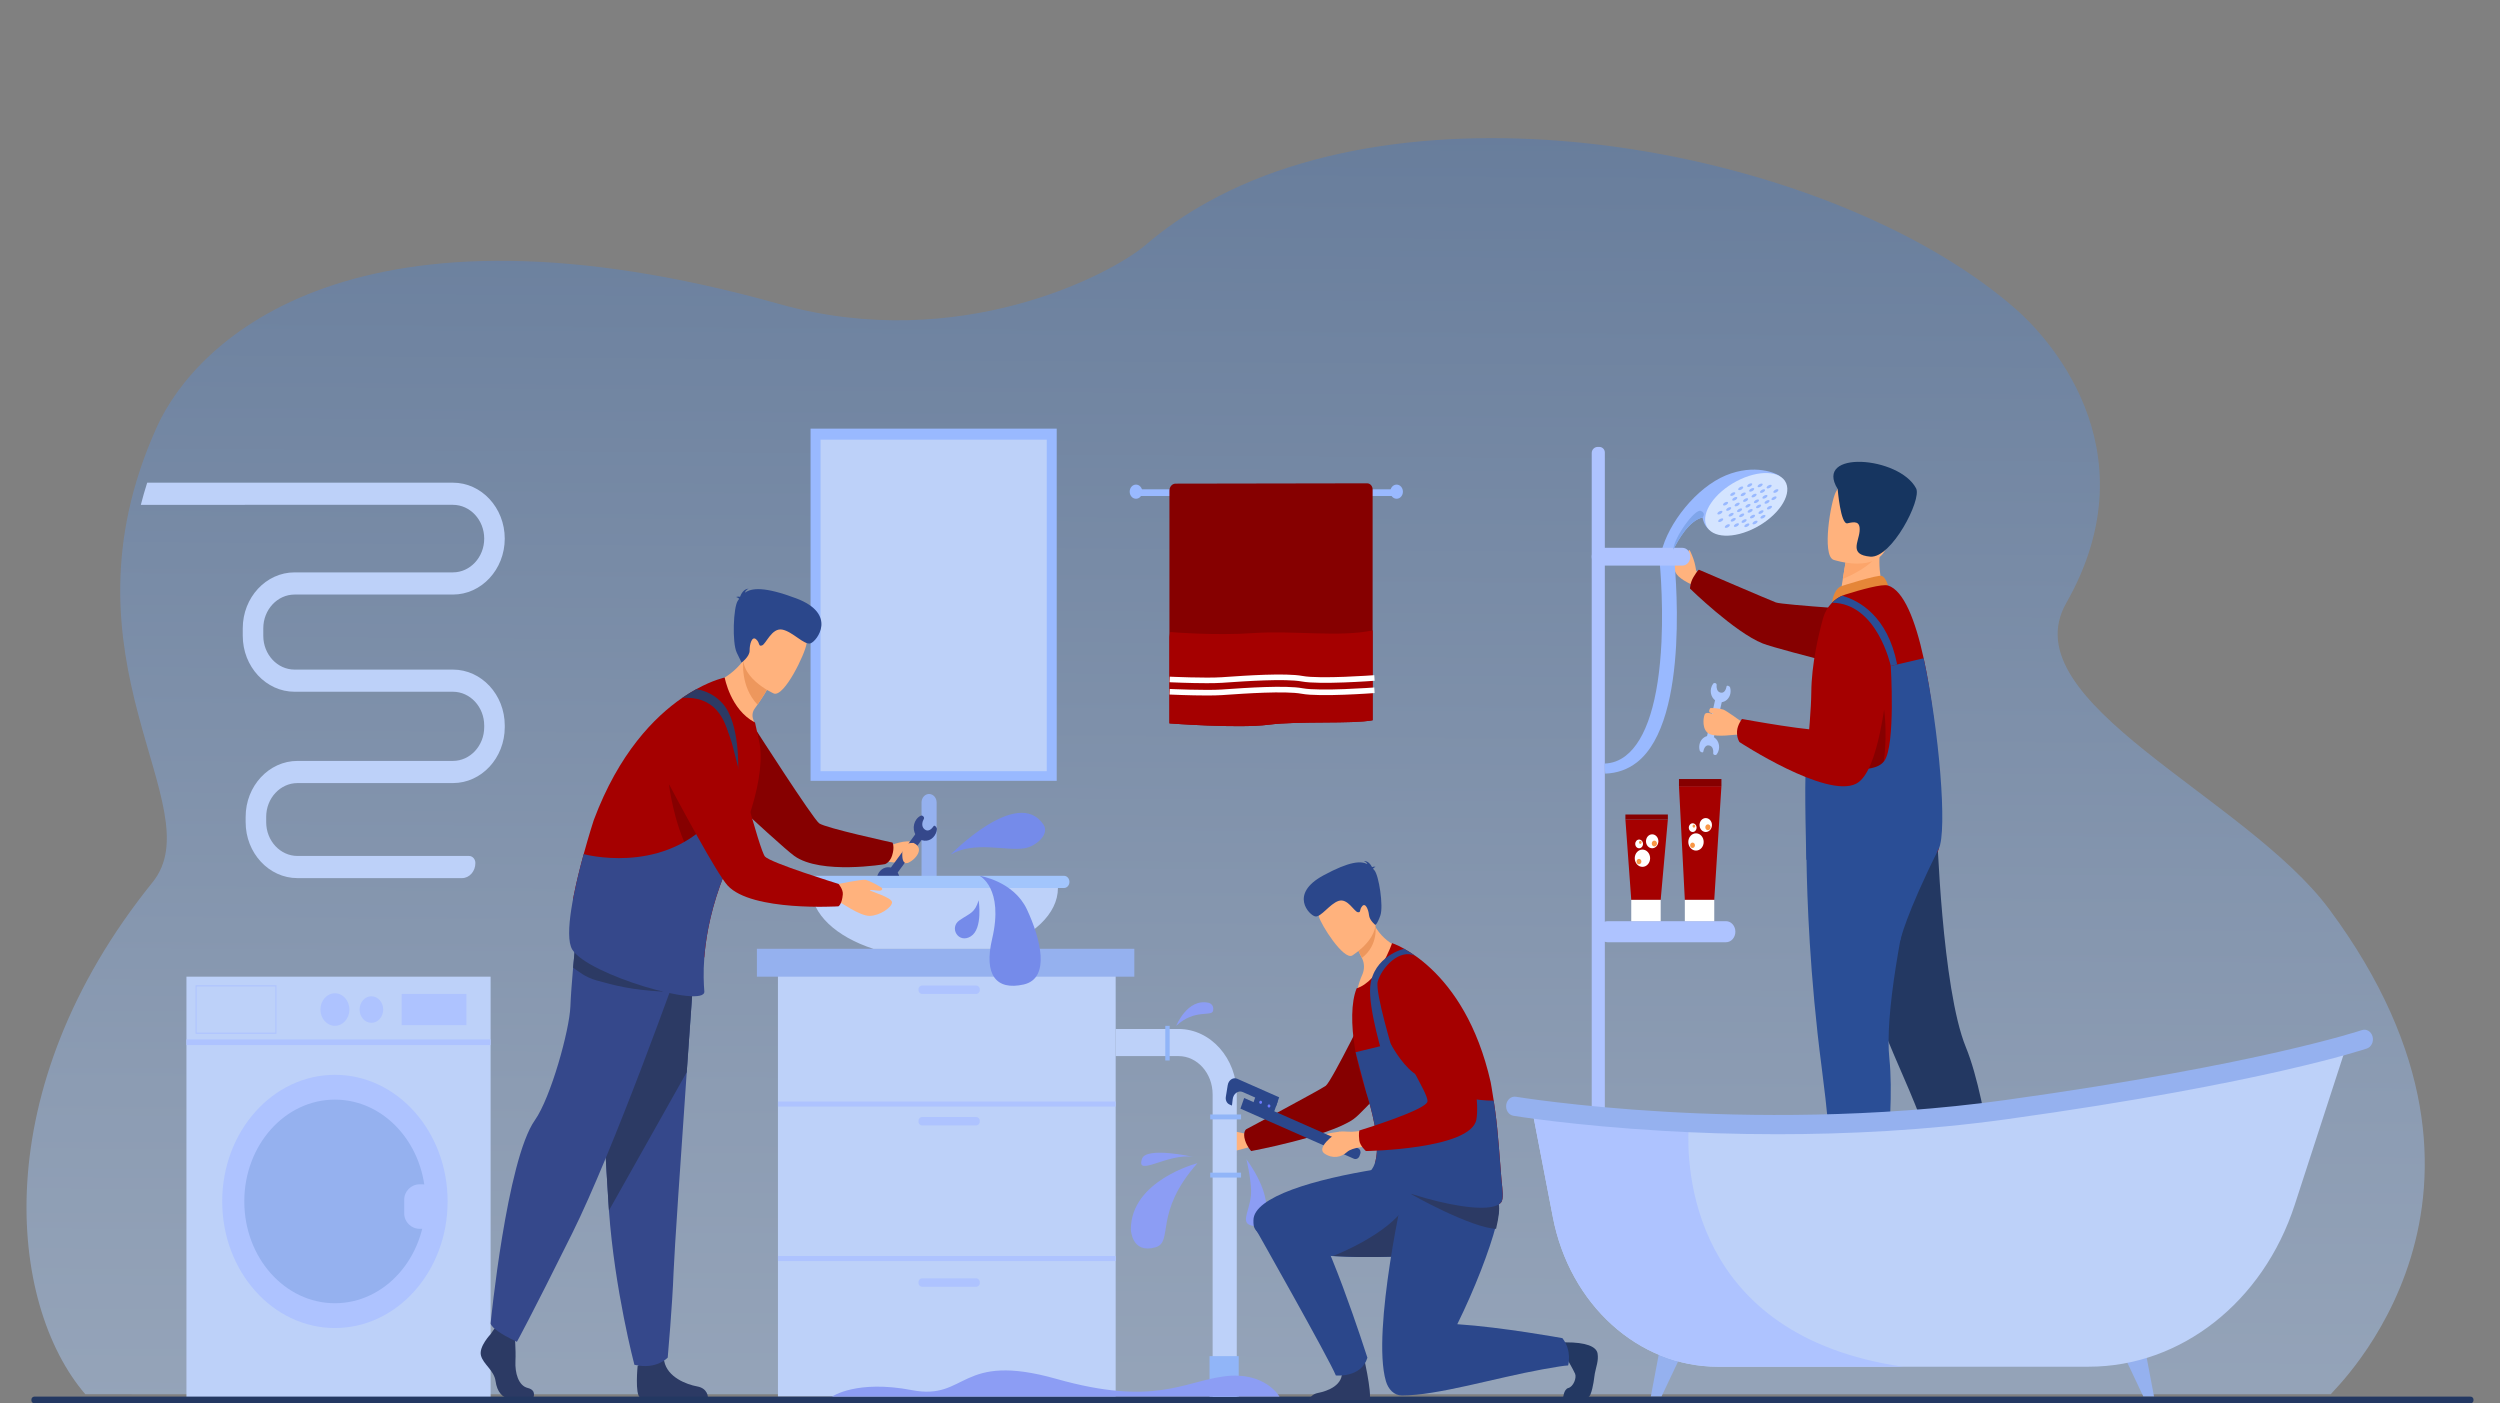
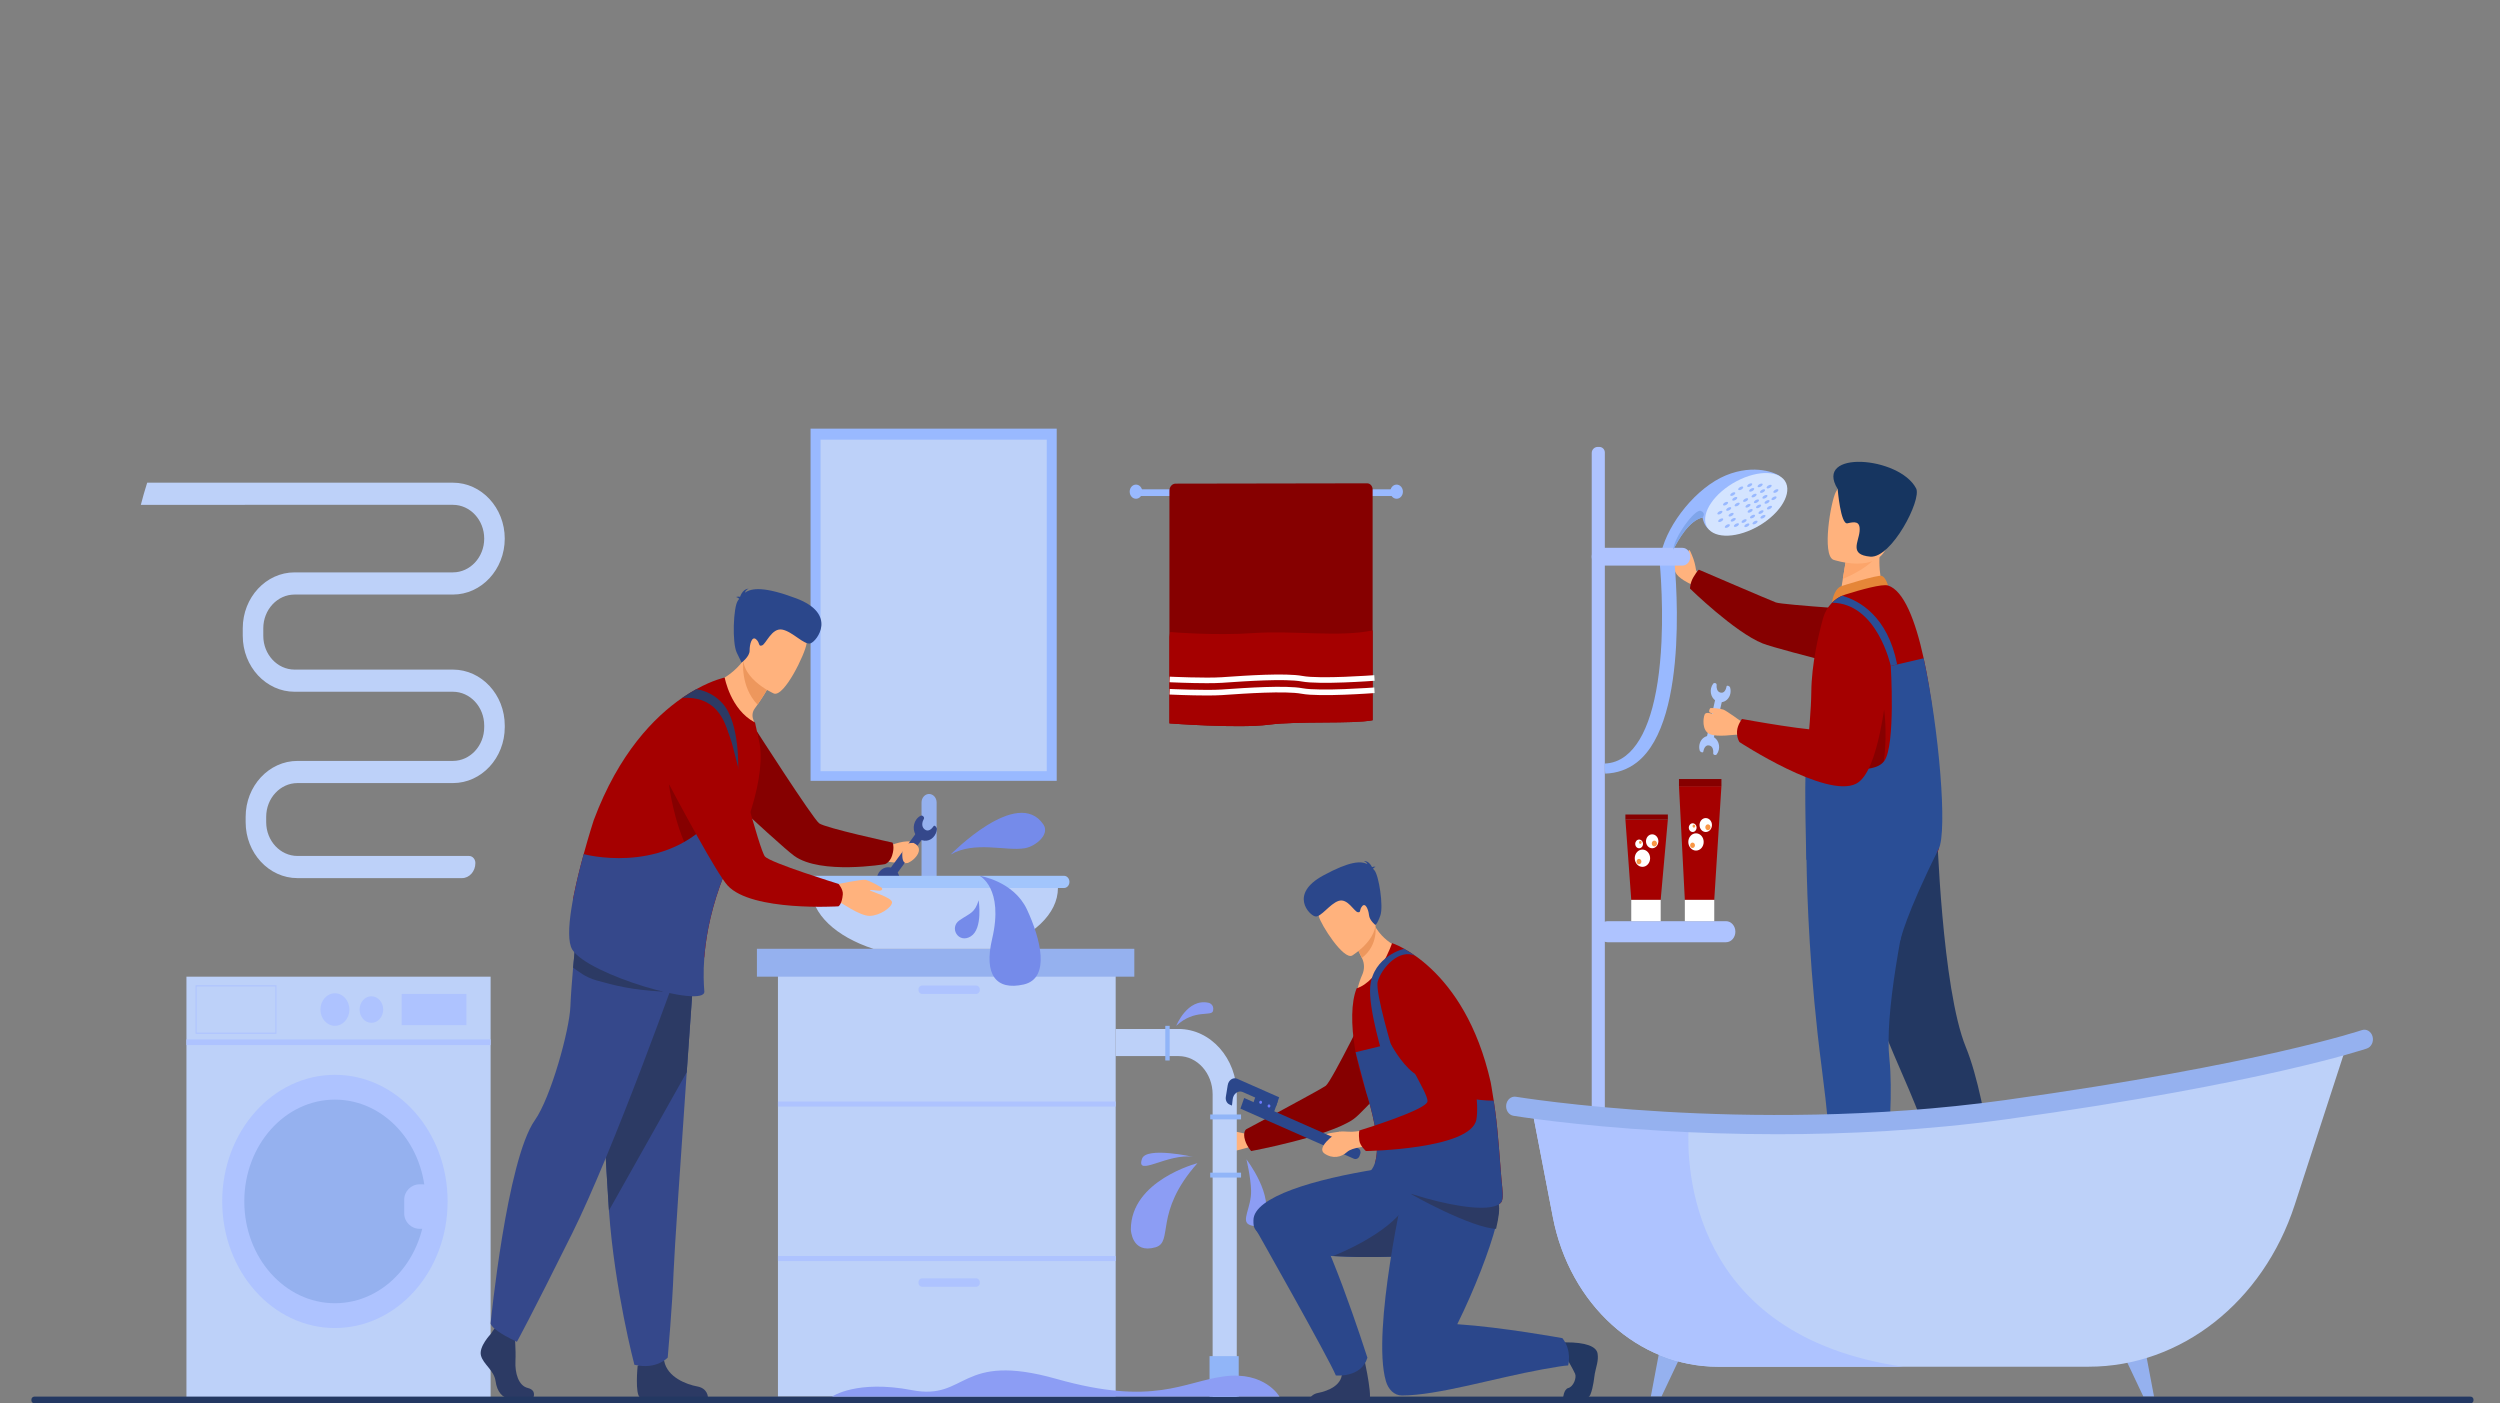
<svg xmlns="http://www.w3.org/2000/svg" id="_x3C_Layer_x3E_" x="0px" y="0px" viewBox="0 0 2299.46 1290.78" style="enable-background:new 0 0 2299.46 1290.78;" xml:space="preserve">
  <rect x="0" y="0" width="2299.46" height="1290.78" fill="#808080" stroke="none" />
  <style type="text/css">	.st0{fill:url(#SVGID_1_);}	.st1{fill:#ADC8FE;}	.st2{fill:#FFB27D;}	.st3{fill:#860000;}	.st4{fill:#163560;}	.st5{fill:#233862;}	.st6{fill:#2A4E96;}	.st7{fill:#E58638;}	.st8{fill:#A50000;}	.st9{fill:#FCA56B;}	.st10{opacity:0.5;}	.st11{fill:#FFFFFF;}	.st12{fill:#BDD1F9;}	.st13{fill:#99B9FF;}	.st14{fill:#D4E4FF;}	.st15{fill:#AEC3FF;}	.st16{fill:#F99746;}	.st17{fill:#7FA5EA;}	.st18{fill:#95B1EF;}	.st19{fill:#35488B;}	.st20{fill:#758BEA;}	.st21{fill:#A2C5FC;}	.st22{fill:#2C3A64;}	.st23{fill:#ED975D;}	.st24{fill:#2B478B;}	.st25{fill:#8C9DF4;}	.st26{fill:#91B5F8;}	.st27{fill:#6C7AFF;}</style>
  <g>
    <g>
      <linearGradient id="SVGID_1_" gradientUnits="userSpaceOnUse" x1="1123.89" y1="1597.288" x2="1138.812" y2="-608.56">
        <stop offset="0" style="stop-color:#9EACBF" />
        <stop offset="0.267" style="stop-color:#8C9CB3" />
        <stop offset="0.801" style="stop-color:#5C7394" />
        <stop offset="1" style="stop-color:#496288" />
      </linearGradient>
-       <path class="st0" d="M2143.79,1282.39c-126.44,0-2065.33,0.17-2065.33,0c-71.02-82.72-91.94-280.19,61.87-470.9   c56.34-69.84-93.14-203.79,3.9-418.68c36.87-81.66,184.16-222.02,572.84-113.1c165.27,46.31,305.51-27.64,336.55-54.34   c17.49-15.03,36.64-28.16,57.16-39.51c213.91-118.9,583.5-43.18,744.82,99.74c22.86,20.26,126.81,125.08,44.88,269.13   c-51.74,90.97,165,177.84,242.01,281.7C2338.33,1100.53,2145.56,1278.95,2143.79,1282.39z" />
    </g>
    <g>
      <g>
        <polygon class="st1" points="1569.8,678.45 1575.95,680.19 1584.15,643.52 1577.99,641.78    " />
      </g>
      <g>
        <path class="st1" d="M1578.92,629.88c0,0.03,0,0,0,0.03c-0.31,2.83,0.42,5.88,2.8,6.88c3.18,1.34,5.34-0.99,6.14-4.58    c0-0.02,0.21-0.92,0.21-0.93c0.27-1.26,2.87-0.23,3.24,0.99c0.67,2.2,0.7,4.68-0.13,7.08c-1.5,4.39-5.58,7.1-9.73,6.46    c-5.51-0.85-8.99-6.82-7.67-12.7c0.37-1.64,1.07-3.1,2-4.29C1576.67,627.66,1579.1,628.35,1578.92,629.88z" />
      </g>
      <g>
        <path class="st1" d="M1575.79,692.84c0-0.03,0,0,0-0.03c0.31-2.83-0.42-5.88-2.8-6.88c-3.18-1.34-5.34,0.99-6.14,4.58    c-0.01,0.02-0.21,0.92-0.21,0.94c-0.27,1.26-2.86,0.23-3.24-1c-0.67-2.2-0.7-4.68,0.13-7.08c1.51-4.39,5.59-7.1,9.74-6.46    c5.51,0.85,8.99,6.82,7.68,12.7c-0.37,1.64-1.07,3.1-2,4.29C1578.04,695.05,1575.61,694.36,1575.79,692.84z" />
      </g>
    </g>
    <g>
      <path class="st2" d="M1561.83,527.39c0,0-4.48-6.3-7.38-11.82c-2.91-5.52-20.73-17.14-22.01-7.36c-1.17,8.98,4.6,6.31,6.71,13.4   c2.1,7.09,4.68,10.14,17.77,16.63L1561.83,527.39z" />
    </g>
    <g>
      <path class="st3" d="M1557.56,530.91c3.91-6.56,5.08-6.9,5.08-6.9s64.64,27.79,70.81,30.12c6.17,2.32,98.4,8.17,98.4,8.17   l27.83,65.95c0,0-122.91-30.22-138.43-36.43c-25.66-10.26-66.81-50.46-66.81-50.46S1554.49,536.06,1557.56,530.91z" />
    </g>
    <g>
      <path class="st4" d="M1718.15,1147.54c0,0-1.41,24.46-5.62,30.21h-64.84c0.41-2.44,2.25-8.46,10.35-9.99   c10.25-1.92,27.4-9.68,33.6-24.28C1698.17,1128.13,1718.15,1147.54,1718.15,1147.54z" />
    </g>
    <g>
      <path class="st4" d="M1833.41,1137.48c0,0,4.08,37.1-1.47,37.65c-0.74,0.07-26.71,0.02-33.77,1.16   c-11.53,1.86-30.77,0.24-30.77,0.24c-2.41,0.11-3.99-2.7-2.76-4.94c1.35-2.45,3.91-5.08,8.81-6.09   c10.21-2.12,27.23-10.2,33.19-24.92C1812.92,1125.1,1833.41,1137.48,1833.41,1137.48z" />
    </g>
    <g>
      <path class="st5" d="M1687.67,822c0,0,16.3,61.49,63.03,168.29c15.3,34.98,25.54,63.29,32.38,85.56c0.89,2.87,1.72,5.64,2.49,8.3   c1.25,4.29,2.36,8.32,3.35,12.09c0.75,2.89,1.43,5.62,2.06,8.21c6.12,25.7,6,37.39,6,37.39s10.61,4.31,23.29,2.95   c6.46-0.7,20.62-7.23,20.62-7.23s-1.53-17.22-4.61-41.56c-0.35-2.68-0.71-5.43-1.08-8.27c-0.5-3.8-1.04-7.73-1.61-11.76   c-0.39-2.71-0.79-5.46-1.21-8.23c-5.43-36.27-13.48-78.37-24.23-104.62c-22.08-53.89-26.58-201.38-26.58-201.38L1687.67,822z" />
    </g>
    <g>
      <path class="st6" d="M1661.59,790.63c0.51,34.56,2.96,107.05,13.89,190.61c5.28,40.38,8.12,72.74,9.58,97.8   c0.17,2.95,0.32,5.79,0.44,8.53c0.22,4.41,0.39,8.57,0.53,12.46c0.1,2.95,0.18,5.75,0.24,8.41c0.61,26.97-0.68,39.36-0.68,39.36   s0.93,0.61,2.86,1.39h0.01c3.29,1.33,9.47,3.13,18.77,3.13c4.18,0,7.78-0.6,10.67-1.36c5.03-1.32,7.9-3.13,7.9-3.13   s2.46-15.57,5.25-38.17c0.35-2.71,0.68-5.51,1.03-8.41c0.46-3.83,0.9-7.81,1.36-11.92c0.29-2.75,0.6-5.54,0.89-8.38   c3.69-35.89,6.55-78.53,3.47-107.33c-0.49-4.59-0.72-9.7-0.74-15.23v-0.02c-0.03-25.93,4.89-60.85,10.79-93.4   c0,0,0.01-0.09,0.06-0.27c6.08-33.5,13.19-64.44,17.04-80.46c1.73-7.26,2.8-11.45,2.8-11.45l-3.23-0.12h-0.01l-25.55-0.88   l-69.69-2.44l-4.29-0.15l-3.47-0.12C1661.49,769.08,1661.38,776.83,1661.59,790.63z" />
    </g>
    <g>
      <path class="st2" d="M1733.72,546.23l-17.27,13.79l-24.95-5.66c0.35-2.45,1.99-12.62,3.49-21.83c0.09-0.54,0.18-1.09,0.27-1.62   c1.28-7.84,2.39-14.57,2.39-14.57l23.31-12.52l8.69-4.67c-0.02,0.16-0.67,8.7-0.76,9.94   C1727.26,531.2,1733.72,546.23,1733.72,546.23z" />
    </g>
    <g>
      <path class="st7" d="M1693.25,539.27c0.55-0.25,33.95-10.87,37.57-9.58c3.63,1.29,5.78,8.86,5.78,8.86l-51.56,15.83   C1685.03,554.38,1686.27,542.44,1693.25,539.27z" />
    </g>
    <g>
      <path class="st8" d="M1783.18,780.83c-5.65,27.84-123.68-59.51-122.11-76.5c0.17-1.87,0.35-3.75,0.52-5.61   c2.18-23.65,4.27-46.8,4.41-61.9c0.11-13.1,1.79-26.5,4.02-38.67c2.05-11.24,4.57-21.43,6.76-29.38   c1.54-5.59,4.43-10.52,8.25-14.39c2.71-2.75,5.9-4.96,9.41-6.46c0.95-0.44,1.93-0.79,2.93-1.1c14.22-4.45,33.88-9.95,39.22-8.27   c14.45,4.59,25.17,31.99,32.77,66.93C1783.58,670.87,1786.87,762.7,1783.18,780.83z" />
    </g>
    <g>
      <path class="st9" d="M1727.14,509.48c-5.12,10.56-24.19,19.69-32.14,23.04c0.09-0.54,0.18-1.09,0.27-1.62   c1.28-7.84,2.39-14.57,2.39-14.57l23.31-12.52C1726.11,503.73,1729.25,505.13,1727.14,509.48z" />
    </g>
    <g>
      <path class="st2" d="M1686.33,514.87c0,0,42.05,14.14,49.81-14.22c7.77-28.36,18.42-45.64-8.1-55.87   c-26.52-10.23-34.72-1.07-39.45,7.72C1683.87,461.28,1675.59,510.46,1686.33,514.87z" />
    </g>
    <g>
      <path class="st4" d="M1690.25,449.76c0,0,2.68,33,9.01,31.57c6.33-1.43,12.07-2.49,11.15,7.46c-0.93,9.95-9.71,21.44,9.81,23.2   c19.51,1.76,47.56-52.49,42.2-62.76C1746.95,419.59,1667.89,413.61,1690.25,449.76z" />
    </g>
    <g>
      <path class="st3" d="M1664.63,769.08c11.69,4.55-0.2-12.52,0-16.08c0.91-15.65-4.79-35.44-3.04-54.27l71.39-46   C1732.98,652.72,1749.92,768.35,1664.63,769.08z" />
    </g>
    <g>
      <path class="st6" d="M1783.18,780.83c-30.47,60.88-35.33,84.13-35.33,84.13c-26.52-3.26-71.97-59.47-86.39-74.47   c0,0-1.96-69.17-0.39-86.16l22.03-0.68c0,0,39.82,10.88,50.15-3.89c10.32-14.76,5.85-87.24,5.85-87.24l30.26-7.06   C1783.58,670.87,1791.36,764.49,1783.18,780.83z" />
    </g>
    <g>
      <path class="st2" d="M1602.35,664.16c0,0-14.51-10.58-17.26-11.5c-2.75-0.92-11.77-1.92-12.19-1.15   c-0.42,0.76-1.65,3.11-0.08,3.91c1.58,0.79,3.54,0.51,2.95,1.07c-0.59,0.55-6.52-2.49-7.89,0.77c-1.37,3.26-2.57,14.43,4.39,17.81   c6.96,3.39,24.13,0.33,25.37,0.72C1608.15,679.07,1602.35,664.16,1602.35,664.16z" />
    </g>
    <g>
      <path class="st8" d="M1602.22,661.3c0,0,70.8,12.98,77.08,9.68c10.01-5.26-3.89-82.69-3.89-82.69s-0.6-17.55,18.42-21.69   c16.53-3.6,32.47,9.75,32.47,9.75s14.5,13.99,12.65,29.5c-4.11,34.39-10.49,104.33-31.83,115.05   c-27.52,13.83-107.15-38.34-107.15-38.34s-2.65-3.5-2.27-10C1598.02,666.82,1602.22,661.3,1602.22,661.3z" />
    </g>
    <g>
      <path class="st6" d="M1744.97,611.16l-5.87,1.37c0,0-12.4-57.86-54.07-58.14c2.71-2.75,5.9-4.96,9.41-6.46   C1709.72,552.33,1736.23,566.4,1744.97,611.16z" />
    </g>
    <g class="st10">
      <g>
        <path class="st11" d="M1783.07,1075.85c0.89,2.87,1.72,5.64,2.49,8.3c15.65,0.02,30.51-3.14,41.49-6.22    c2.36-0.66,4.55-1.33,6.51-1.96c-0.39-2.71-0.79-5.46-1.21-8.23C1821.23,1071.34,1802.56,1076.33,1783.07,1075.85z" />
      </g>
    </g>
    <g class="st10">
      <g>
        <path class="st11" d="M1788.91,1096.24c0.75,2.89,1.43,5.62,2.06,8.21c14.23-0.43,27.6-3.32,37.7-6.15    c2.8-0.79,5.35-1.59,7.6-2.3c-0.35-2.68-0.71-5.43-1.08-8.27C1824.98,1091.08,1807.54,1095.99,1788.91,1096.24z" />
      </g>
    </g>
    <g>
      <path class="st2" d="M1560.07,524.82c0,0-0.81-6.28-2.53-10.83c-1.72-4.55-3.9-10.33-4.36-7.36c-0.47,2.98,1.25,8.05,0,10.51   C1551.93,519.59,1560.07,524.82,1560.07,524.82z" />
    </g>
    <g>
      <g>
        <g>
          <path class="st11" d="M1685.05,1079.03c0.17,2.95,0.32,5.79,0.44,8.53c14.44,2.92,28.52,3.02,39.21,2.44     c3.25-0.18,6.18-0.42,8.72-0.67c0.29-2.75,0.6-5.54,0.89-8.38C1723.71,1082.07,1704.48,1083.31,1685.05,1079.03z" />
        </g>
      </g>
      <g>
        <g>
          <path class="st11" d="M1686.03,1100.03c0.1,2.95,0.18,5.75,0.24,8.41c13.34,2.35,26.23,2.42,36.17,1.87     c3.21-0.18,6.1-0.4,8.61-0.64c0.35-2.71,0.68-5.51,1.03-8.41C1722.06,1102.3,1704.34,1103.48,1686.03,1100.03z" />
        </g>
      </g>
    </g>
    <g>
      <g>
        <path class="st12" d="M464.27,667.33v1.48c0,28.37-21.4,51.45-47.69,51.45H273.64c-15.88,0-28.8,13.93-28.8,31.06v4.91    c0,17.13,12.92,31.06,28.8,31.06h157.79c3.21,0,5.82,2.92,5.82,6.53c0,3.83-1.38,7.29-3.62,9.8c-2.23,2.51-5.31,4.06-8.72,4.06    H273.64c-26.3,0-47.7-23.08-47.7-51.45v-4.91c0-28.36,21.4-51.44,47.7-51.44h142.93c15.87,0,28.8-13.95,28.8-31.07v-1.48    c0-17.13-12.93-31.07-28.8-31.07h-145.6c-26.29,0-47.69-23.08-47.69-51.45v-6.89c0-28.37,21.4-51.45,47.69-51.45h145.6    c15.87,0,28.8-13.93,28.8-31.06c0-17.13-12.93-31.07-28.8-31.07H129.54c1.71-6.7,3.66-13.49,5.85-20.38h281.18    c26.29,0,47.69,23.08,47.69,51.45c0,28.36-21.4,51.45-47.69,51.45h-145.6c-15.87,0-28.8,13.93-28.8,31.06v6.89    c0,17.14,12.93,31.07,28.8,31.07h145.6C442.87,615.89,464.27,638.96,464.27,667.33z" />
      </g>
    </g>
    <g>
      <g>
        <rect x="1041.89" y="450.06" class="st13" width="244.36" height="6.17" />
      </g>
      <g>
        <path class="st13" d="M1039.07,452.24c0-3.6,2.59-6.51,5.8-6.51c3.2,0,5.8,2.91,5.8,6.51s-2.59,6.51-5.8,6.51    C1041.66,458.75,1039.07,455.84,1039.07,452.24z" />
      </g>
      <g>
        <path class="st13" d="M1278.78,452.24c0-3.6,2.59-6.51,5.8-6.51c3.2,0,5.8,2.91,5.8,6.51s-2.59,6.51-5.8,6.51    C1281.37,458.75,1278.78,455.84,1278.78,452.24z" />
      </g>
    </g>
    <g>
      <path class="st3" d="M1262.51,450.22v212.26c-18.76,3.6-67.72,0.51-95.63,4.11c-27.91,3.6-91.25-1.23-91.25-1.23V451.21   c0-3.52,2.53-6.36,5.66-6.37c27.81-0.05,149.73-0.26,176.15-0.3C1260.24,444.53,1262.51,447.08,1262.51,450.22z" />
    </g>
    <g>
      <path class="st8" d="M1262.51,579.82v82.66c-18.76,3.6-67.72,0.51-95.63,4.11c-27.91,3.6-91.25-1.23-91.25-1.23v-79.55   c0.43-2.84,0.69-4.49,0.69-4.49s40.69,3.54,76.83,0.97C1189.12,579.74,1232.33,586.34,1262.51,579.82z" />
    </g>
    <g>
      <path class="st11" d="M1109.9,628.39c-15.29,0-33.17-0.83-34.17-0.87l0.19-5.13c0.33,0.01,33,1.52,47.81,0.52l3.49-0.24   c17.93-1.25,55.25-3.85,70.84-0.93c16.02,3,65.47-0.68,65.97-0.72l0.31,5.13c-2.05,0.16-50.48,3.75-67.03,0.66   c-15.08-2.82-53.43-0.15-69.81,0.99l-3.5,0.24C1120.15,628.3,1115.18,628.39,1109.9,628.39z" />
    </g>
    <g>
      <path class="st11" d="M1109.9,639.7c-15.29,0-33.17-0.83-34.17-0.87l0.19-5.14c0.33,0.01,33,1.52,47.81,0.52l3.49-0.24   c17.93-1.25,55.25-3.85,70.84-0.93c16.02,3,65.47-0.68,65.97-0.71l0.31,5.13c-2.05,0.15-50.48,3.75-67.03,0.66   c-15.08-2.83-53.43-0.15-69.81,0.99l-3.5,0.24C1120.15,639.61,1115.18,639.7,1109.9,639.7z" />
    </g>
    <g>
      <path class="st13" d="M1637.24,438.11c0,0-58.36,52.88-64.27,49.55c-5.91-3.31-6.99-11.68-6.99-11.68   c-12.21,2.65-22.33,20.34-26.88,29.61c-1.66,3.39-2.56,5.67-2.56,5.67c-5.44,1.47-8.57-3.1-8.57-3.1   c6.39-27.12,32.55-59.78,59.4-70.89C1614.2,426.16,1634.36,435.47,1637.24,438.11z" />
    </g>
    <g>
      <g>
        <path class="st14" d="M1642.9,444.47c4.92,11.75-7.54,29.98-27.83,40.71c-20.29,10.73-40.74,9.9-45.66-1.85    c-4.92-11.75,7.54-29.98,27.83-40.71C1617.53,431.89,1637.97,432.72,1642.9,444.47z" />
      </g>
      <g>
        <g>
          <path class="st13" d="M1610.08,463.98c0.27,0.65-0.53,1.72-1.8,2.39c-1.27,0.67-2.52,0.69-2.79,0.04     c-0.27-0.65,0.53-1.72,1.8-2.4C1608.56,463.34,1609.81,463.32,1610.08,463.98z" />
        </g>
        <g>
          <path class="st13" d="M1594.53,472.2c0.27,0.65-0.53,1.72-1.8,2.39c-1.27,0.67-2.52,0.69-2.79,0.04     c-0.27-0.65,0.53-1.72,1.8-2.39C1593,471.56,1594.25,471.55,1594.53,472.2z" />
        </g>
        <g>
          <path class="st13" d="M1617.86,459.86c0.27,0.65-0.53,1.72-1.8,2.39c-1.27,0.67-2.52,0.69-2.79,0.04     c-0.27-0.65,0.53-1.72,1.8-2.4C1616.34,459.23,1617.59,459.21,1617.86,459.86z" />
        </g>
        <g>
          <path class="st13" d="M1625.64,455.75c0.27,0.65-0.53,1.72-1.8,2.4c-1.27,0.67-2.52,0.69-2.79,0.03     c-0.27-0.65,0.53-1.72,1.8-2.4C1624.12,455.11,1625.37,455.1,1625.64,455.75z" />
        </g>
        <g>
          <path class="st13" d="M1635.72,450.42c0.27,0.65-0.53,1.72-1.8,2.4c-1.27,0.67-2.52,0.69-2.79,0.03     c-0.27-0.65,0.53-1.72,1.8-2.39C1634.19,449.79,1635.44,449.77,1635.72,450.42z" />
        </g>
        <g>
-           <path class="st13" d="M1602.31,468.09c0.27,0.65-0.53,1.72-1.8,2.39c-1.27,0.67-2.52,0.69-2.79,0.04     c-0.27-0.65,0.53-1.72,1.8-2.39C1600.78,467.45,1602.03,467.44,1602.31,468.09z" />
-         </g>
+           </g>
        <g>
          <path class="st13" d="M1584.97,477.26c0.27,0.65-0.53,1.72-1.8,2.39c-1.27,0.67-2.52,0.69-2.79,0.03     c-0.27-0.65,0.53-1.72,1.8-2.39C1583.45,476.62,1584.7,476.6,1584.97,477.26z" />
        </g>
        <g>
          <path class="st13" d="M1607.88,458.72c0.27,0.65-0.53,1.72-1.8,2.39c-1.27,0.67-2.52,0.69-2.79,0.04     c-0.27-0.65,0.53-1.72,1.8-2.4C1606.36,458.08,1607.61,458.07,1607.88,458.72z" />
        </g>
        <g>
          <path class="st13" d="M1592.32,466.94c0.27,0.65-0.53,1.72-1.8,2.39c-1.27,0.67-2.52,0.69-2.79,0.03     c-0.27-0.65,0.53-1.72,1.8-2.39C1590.8,466.31,1592.05,466.29,1592.32,466.94z" />
        </g>
        <g>
          <path class="st13" d="M1584.23,470.31c0.27,0.65-0.53,1.72-1.8,2.39c-1.27,0.67-2.52,0.69-2.79,0.04     c-0.27-0.65,0.53-1.72,1.8-2.39C1582.71,469.68,1583.96,469.66,1584.23,470.31z" />
        </g>
        <g>
          <path class="st13" d="M1629.52,446.37c0.27,0.65-0.53,1.72-1.8,2.4c-1.27,0.67-2.52,0.69-2.79,0.03     c-0.27-0.65,0.53-1.72,1.8-2.39C1627.99,445.73,1629.24,445.72,1629.52,446.37z" />
        </g>
        <g>
          <path class="st13" d="M1589.44,462.06c0.27,0.65-0.53,1.72-1.8,2.39c-1.27,0.67-2.52,0.69-2.79,0.03     c-0.27-0.65,0.53-1.72,1.8-2.39C1587.91,461.43,1589.16,461.41,1589.44,462.06z" />
        </g>
        <g>
          <path class="st13" d="M1615.66,454.6c0.27,0.65-0.53,1.72-1.8,2.39c-1.27,0.67-2.52,0.69-2.79,0.04     c-0.27-0.65,0.53-1.72,1.8-2.4C1614.14,453.97,1615.39,453.95,1615.66,454.6z" />
        </g>
        <g>
          <path class="st13" d="M1623.44,450.49c0.27,0.65-0.53,1.72-1.8,2.39c-1.27,0.67-2.52,0.69-2.79,0.03     c-0.27-0.65,0.53-1.72,1.8-2.39C1621.92,449.86,1623.17,449.84,1623.44,450.49z" />
        </g>
        <g>
          <path class="st13" d="M1600.1,462.83c0.27,0.65-0.53,1.72-1.8,2.39c-1.27,0.67-2.52,0.69-2.79,0.04     c-0.27-0.65,0.53-1.73,1.8-2.4C1598.58,462.2,1599.83,462.18,1600.1,462.83z" />
        </g>
        <g>
          <path class="st13" d="M1612.05,468.66c0.27,0.65-0.53,1.72-1.8,2.4c-1.27,0.67-2.52,0.69-2.79,0.03     c-0.27-0.65,0.53-1.72,1.8-2.4C1610.52,468.02,1611.77,468.01,1612.05,468.66z" />
        </g>
        <g>
          <path class="st13" d="M1596.49,476.89c0.27,0.65-0.53,1.72-1.8,2.39c-1.27,0.67-2.52,0.69-2.79,0.04     c-0.27-0.65,0.53-1.72,1.8-2.4C1594.97,476.25,1596.22,476.23,1596.49,476.89z" />
        </g>
        <g>
          <path class="st13" d="M1591.07,482.64c0.27,0.65-0.53,1.72-1.8,2.4c-1.27,0.67-2.52,0.69-2.79,0.03     c-0.27-0.65,0.53-1.72,1.8-2.39C1589.54,482,1590.79,481.98,1591.07,482.64z" />
        </g>
        <g>
          <path class="st13" d="M1619.82,464.55c0.27,0.65-0.53,1.72-1.8,2.4c-1.27,0.67-2.52,0.69-2.79,0.03     c-0.27-0.65,0.53-1.72,1.8-2.39C1618.3,463.91,1619.55,463.9,1619.82,464.55z" />
        </g>
        <g>
          <path class="st13" d="M1627.6,460.43c0.27,0.65-0.53,1.72-1.8,2.39c-1.27,0.67-2.52,0.69-2.79,0.03     c-0.27-0.65,0.53-1.72,1.8-2.39C1626.08,459.8,1627.33,459.78,1627.6,460.43z" />
        </g>
        <g>
          <path class="st13" d="M1633.99,457.06c0.27,0.65-0.53,1.72-1.8,2.4c-1.27,0.67-2.52,0.69-2.79,0.03     c-0.27-0.65,0.53-1.72,1.8-2.39C1632.47,456.42,1633.72,456.4,1633.99,457.06z" />
        </g>
        <g>
          <path class="st13" d="M1629.81,465.69c0.27,0.65-0.53,1.72-1.8,2.4c-1.27,0.67-2.52,0.69-2.79,0.03     c-0.27-0.65,0.53-1.72,1.8-2.39C1628.28,465.06,1629.53,465.04,1629.81,465.69z" />
        </g>
        <g>
-           <path class="st13" d="M1604.27,472.77c0.27,0.65-0.53,1.72-1.8,2.39c-1.27,0.67-2.52,0.69-2.79,0.04     c-0.27-0.65,0.53-1.72,1.8-2.39C1602.75,472.14,1604,472.12,1604.27,472.77z" />
-         </g>
+           </g>
        <g>
          <path class="st13" d="M1614.25,473.92c0.27,0.65-0.53,1.72-1.8,2.39c-1.27,0.67-2.52,0.69-2.79,0.03     c-0.27-0.65,0.53-1.72,1.8-2.39C1612.73,473.28,1613.98,473.27,1614.25,473.92z" />
        </g>
        <g>
          <path class="st13" d="M1603.37,447.94c0.27,0.65-0.53,1.72-1.8,2.39c-1.27,0.67-2.52,0.69-2.79,0.03     c-0.27-0.65,0.53-1.72,1.8-2.39C1601.84,447.3,1603.09,447.29,1603.37,447.94z" />
        </g>
        <g>
          <path class="st13" d="M1616.54,479.39c0.27,0.65-0.53,1.72-1.8,2.4c-1.27,0.67-2.52,0.69-2.79,0.03     c-0.27-0.65,0.53-1.72,1.8-2.39C1615.02,478.76,1616.27,478.74,1616.54,479.39z" />
        </g>
        <g>
          <path class="st13" d="M1622.03,469.8c0.27,0.65-0.53,1.72-1.8,2.4c-1.27,0.67-2.52,0.69-2.79,0.03     c-0.27-0.65,0.53-1.72,1.8-2.39S1621.75,469.15,1622.03,469.8z" />
        </g>
        <g>
          <path class="st13" d="M1606.47,478.03c0.27,0.65-0.53,1.72-1.8,2.39c-1.27,0.67-2.52,0.69-2.79,0.04     c-0.27-0.65,0.53-1.72,1.8-2.4C1604.95,477.39,1606.2,477.38,1606.47,478.03z" />
        </g>
        <g>
          <path class="st13" d="M1599.42,481.76c0.27,0.65-0.53,1.72-1.8,2.39c-1.27,0.67-2.52,0.69-2.79,0.03     c-0.27-0.65,0.53-1.72,1.8-2.39C1597.9,481.12,1599.15,481.11,1599.42,481.76z" />
        </g>
        <g>
-           <path class="st13" d="M1605.68,453.47c0.27,0.65-0.53,1.72-1.8,2.39c-1.27,0.67-2.52,0.69-2.79,0.03     c-0.27-0.65,0.53-1.72,1.8-2.39C1604.16,452.84,1605.41,452.82,1605.68,453.47z" />
-         </g>
+           </g>
        <g>
          <path class="st13" d="M1613.46,449.36c0.27,0.65-0.53,1.72-1.8,2.39c-1.27,0.67-2.52,0.69-2.79,0.04     c-0.27-0.65,0.53-1.72,1.8-2.39C1611.94,448.72,1613.19,448.71,1613.46,449.36z" />
        </g>
        <g>
          <path class="st13" d="M1611.64,445.01c0.27,0.65-0.53,1.72-1.8,2.39c-1.27,0.67-2.52,0.69-2.79,0.04     c-0.27-0.65,0.53-1.72,1.8-2.39C1610.12,444.37,1611.37,444.36,1611.64,445.01z" />
        </g>
        <g>
          <path class="st13" d="M1623.83,474.1c0.27,0.65-0.53,1.72-1.8,2.39c-1.27,0.67-2.52,0.69-2.79,0.04     c-0.27-0.65,0.53-1.72,1.8-2.39C1622.3,473.46,1623.55,473.45,1623.83,474.1z" />
        </g>
        <g>
          <path class="st13" d="M1609.03,481.92c0.27,0.65-0.53,1.72-1.8,2.4c-1.27,0.67-2.52,0.69-2.79,0.03     c-0.27-0.65,0.53-1.72,1.8-2.4C1607.51,481.29,1608.76,481.27,1609.03,481.92z" />
        </g>
        <g>
          <path class="st13" d="M1596.08,453.23c0.27,0.65-0.53,1.72-1.8,2.39c-1.27,0.67-2.52,0.69-2.79,0.03     c-0.27-0.65,0.53-1.72,1.8-2.39C1594.56,452.6,1595.81,452.58,1596.08,453.23z" />
        </g>
        <g>
          <path class="st13" d="M1621.24,445.25c0.27,0.65-0.53,1.72-1.8,2.39c-1.27,0.67-2.52,0.69-2.79,0.03     c-0.27-0.65,0.53-1.72,1.8-2.39C1619.72,444.61,1620.97,444.6,1621.24,445.25z" />
        </g>
        <g>
          <path class="st13" d="M1597.9,457.59c0.27,0.65-0.53,1.72-1.8,2.39c-1.27,0.67-2.52,0.69-2.79,0.03     c-0.27-0.65,0.53-1.72,1.8-2.39C1596.38,456.95,1597.63,456.93,1597.9,457.59z" />
        </g>
      </g>
    </g>
    <g>
      <path class="st15" d="M1476.09,1174.89h-12.05V416.63c0-3.07,2.49-5.57,5.57-5.57h1.39c2.82,0,5.1,2.28,5.1,5.1V1174.89z" />
    </g>
    <g>
      <g>
        <path class="st13" d="M1476.44,711.57l-0.7-9.25c7.29-0.26,13.7-2.6,19.59-7.18c19-14.75,30.37-51.03,32.88-104.92    c1.93-41.33-2.16-78.55-2.2-78.92l13.52-0.71c0.69,6.17,16.35,151.56-34.01,190.67C1497.2,707.71,1487.42,711.18,1476.44,711.57z    " />
      </g>
    </g>
    <g>
      <path class="st15" d="M1587.54,866.66h-108.85c-4.76,0-8.62-4.34-8.62-9.69l0,0c0-5.35,3.86-9.69,8.62-9.69h108.85   c4.76,0,8.63,4.34,8.63,9.69l0,0C1596.17,862.32,1592.31,866.66,1587.54,866.66z" />
    </g>
    <g>
      <path class="st15" d="M1547.46,520.22h-76.15c-4,0-7.27-3.68-7.27-8.17l0,0c0-4.49,3.27-8.17,7.27-8.17h76.15   c4,0,7.27,3.68,7.27,8.17l0,0C1554.73,516.55,1551.46,520.22,1547.46,520.22z" />
    </g>
    <g>
      <polygon class="st8" points="1583.34,723.07 1576.74,827.7 1549.68,827.7 1544.29,723.07   " />
    </g>
    <g>
      <rect x="1549.68" y="827.7" class="st11" width="27.06" height="19.58" />
    </g>
    <g>
      <rect x="1544.29" y="716.54" class="st3" width="39.06" height="6.53" />
    </g>
    <g>
      <path class="st11" d="M1574.63,758.85c0-3.54-2.56-6.41-5.71-6.41s-5.71,2.87-5.71,6.41c0,3.54,2.56,6.41,5.71,6.41   S1574.63,762.39,1574.63,758.85z" />
    </g>
    <g>
      <path class="st11" d="M1567.02,774.42c0-4.39-3.16-7.94-7.07-7.94c-3.91,0-7.07,3.56-7.07,7.94c0,4.39,3.16,7.94,7.07,7.94   C1563.86,782.36,1567.02,778.8,1567.02,774.42z" />
    </g>
    <g>
      <path class="st11" d="M1560.48,761.25c0-2.21-1.6-4.01-3.57-4.01c-1.97,0-3.57,1.8-3.57,4.01c0,2.21,1.6,4.01,3.57,4.01   C1558.88,765.26,1560.48,763.46,1560.48,761.25z" />
    </g>
    <g>
      <path class="st16" d="M1559.24,759.86c0-0.77-0.55-1.39-1.23-1.39s-1.23,0.62-1.23,1.39s0.55,1.39,1.23,1.39   S1559.24,760.63,1559.24,759.86z" />
    </g>
    <g>
      <path class="st16" d="M1558.99,777.48c0-1.38-0.99-2.49-2.22-2.49c-1.22,0-2.22,1.12-2.22,2.49c0,1.38,0.99,2.49,2.22,2.49   C1558,779.98,1558.99,778.86,1558.99,777.48z" />
    </g>
    <g>
      <path class="st16" d="M1573.32,760.9c0-1.49-1.08-2.7-2.4-2.7c-1.33,0-2.4,1.21-2.4,2.7c0,1.49,1.08,2.7,2.4,2.7   C1572.24,763.6,1573.32,762.39,1573.32,760.9z" />
    </g>
    <g>
      <polygon class="st8" points="1534.07,753.78 1527.46,827.7 1500.4,827.7 1495.02,753.78   " />
    </g>
    <g>
      <rect x="1500.4" y="827.7" class="st11" width="27.06" height="19.58" />
    </g>
    <g>
      <rect x="1495.02" y="749.17" class="st3" width="39.06" height="4.61" />
    </g>
    <g>
      <path class="st11" d="M1525.36,773.81c0-3.54-2.56-6.41-5.71-6.41c-3.15,0-5.71,2.87-5.71,6.41c0,3.54,2.56,6.41,5.71,6.41   C1522.81,780.22,1525.36,777.35,1525.36,773.81z" />
    </g>
    <g>
      <path class="st11" d="M1517.75,789.38c0-4.39-3.17-7.94-7.07-7.94c-3.91,0-7.07,3.56-7.07,7.94c0,4.39,3.16,7.94,7.07,7.94   C1514.58,797.32,1517.75,793.77,1517.75,789.38z" />
    </g>
    <g>
      <path class="st11" d="M1511.21,776.21c0-2.21-1.6-4.01-3.57-4.01c-1.97,0-3.57,1.8-3.57,4.01c0,2.21,1.6,4.01,3.57,4.01   C1509.61,780.22,1511.21,778.43,1511.21,776.21z" />
    </g>
    <g>
      <path class="st16" d="M1509.97,774.83c0-0.77-0.55-1.39-1.23-1.39c-0.68,0-1.23,0.62-1.23,1.39c0,0.77,0.55,1.39,1.23,1.39   C1509.42,776.21,1509.97,775.59,1509.97,774.83z" />
    </g>
    <g>
      <path class="st16" d="M1509.72,792.45c0-1.38-0.99-2.49-2.22-2.49s-2.22,1.12-2.22,2.49c0,1.38,0.99,2.49,2.22,2.49   S1509.72,793.82,1509.72,792.45z" />
    </g>
    <g>
      <path class="st16" d="M1524.05,775.87c0-1.49-1.07-2.7-2.4-2.7c-1.33,0-2.4,1.21-2.4,2.7c0,1.49,1.07,2.7,2.4,2.7   C1522.97,778.56,1524.05,777.36,1524.05,775.87z" />
    </g>
    <g>
      <path class="st17" d="M1565.98,475.98c-12.21,2.65-22.33,20.34-26.88,29.61c0.56-11.52,19.98-37.79,25.21-35.71   C1569.54,471.94,1565.98,475.98,1565.98,475.98z" />
    </g>
    <g>
      <g>
        <g>
          <polygon class="st18" points="1547.19,1244.4 1528.18,1284.57 1518.38,1284.57 1525.97,1244.4     " />
        </g>
      </g>
      <g>
        <g>
          <g>
            <polygon class="st18" points="1952.44,1244.4 1971.45,1284.57 1981.25,1284.57 1973.66,1244.4      " />
          </g>
        </g>
      </g>
      <g>
        <path class="st12" d="M2158,962.62l-47.35,145.59c-29.07,89.4-104.77,148.86-189.49,148.86h-341.12    c-73.05,0-136.22-57.22-151.71-137.43l-18.83-97.57c45.72,8.19,94.23,12.67,143.72,14.35    C1839.29,1046.19,2158,962.62,2158,962.62z" />
      </g>
      <g>
        <path class="st15" d="M1750.29,1257.08h-170.26c-73.05,0-136.22-57.22-151.71-137.43l-18.83-97.57    c45.72,8.19,94.23,12.67,143.72,14.35C1551.18,1072.26,1553.78,1228.48,1750.29,1257.08z" />
      </g>
      <g>
        <g>
          <path class="st18" d="M1634.68,1043.24c-39.5,0-75-1.32-104.5-3.05c-82.83-4.84-137.6-13.82-138.15-13.91     c-4.3-0.71-7.28-5.21-6.64-10.04c0.64-4.83,4.63-8.17,8.94-7.46c0.54,0.09,54.74,8.97,136.88,13.75     c75.74,4.42,191.41,6.16,312.33-10.6c121.07-16.78,204.05-33.41,252.34-44.41c52.33-11.92,76.34-19.97,76.57-20.05     c4.16-1.41,8.56,1.24,9.81,5.92c1.26,4.68-1.1,9.61-5.27,11.02c-0.98,0.33-24.67,8.29-77.56,20.35     c-48.62,11.08-132.14,27.84-253.97,44.72C1770.49,1039.9,1697.52,1043.24,1634.68,1043.24z" />
        </g>
      </g>
    </g>
    <g>
      <rect x="745.54" y="394.26" class="st13" width="226.41" height="323.94" />
    </g>
    <g>
      <rect x="754.72" y="404.4" class="st12" width="208.06" height="304.92" />
    </g>
    <g>
      <g>
        <rect x="171.49" y="898.33" class="st12" width="279.77" height="386.9" />
      </g>
      <g>
        <rect x="171.49" y="956.02" class="st15" width="279.77" height="5.25" />
      </g>
      <g>
        <g>
          <path class="st15" d="M254.27,950.9h-74.36v-44.65h74.36V950.9z M180.84,949.85h72.49V907.3h-72.49V949.85z" />
        </g>
        <g>
          <path class="st15" d="M294.73,928.57c0-8.27,5.97-14.97,13.32-14.97c7.36,0,13.32,6.7,13.32,14.97     c0,8.27-5.96,14.97-13.32,14.97C300.69,943.54,294.73,936.84,294.73,928.57z" />
        </g>
        <g>
          <path class="st15" d="M330.74,928.57c0-6.74,4.86-12.21,10.86-12.21c6,0,10.86,5.46,10.86,12.21c0,6.74-4.86,12.2-10.86,12.2     C335.6,940.78,330.74,935.31,330.74,928.57z" />
        </g>
        <g>
          <rect x="369.47" y="914.22" class="st15" width="59.55" height="28.7" />
        </g>
      </g>
      <g>
        <g>
          <ellipse class="st15" cx="308.05" cy="1105.05" rx="103.66" ry="116.45" />
        </g>
        <g>
          <ellipse class="st18" cx="308.05" cy="1105.05" rx="83.35" ry="93.64" />
        </g>
        <g>
          <path class="st15" d="M388.44,1130.23h-2.49c-7.79,0-14.16-6.37-14.16-14.16v-12.59c0-7.79,6.37-14.16,14.16-14.16h2.49     c7.79,0,14.16,6.37,14.16,14.16v12.59C402.61,1123.86,396.23,1130.23,388.44,1130.23z" />
        </g>
      </g>
    </g>
    <g>
      <g>
        <rect x="715.55" y="893.09" class="st12" width="310.63" height="391.49" />
      </g>
      <g>
        <rect x="715.55" y="1013.18" class="st15" width="310.63" height="4.63" />
      </g>
      <g>
        <path class="st15" d="M897.79,914.22h-49.56c-1.86,0-3.39-1.53-3.39-3.39v-0.98c0-1.86,1.53-3.39,3.39-3.39h49.56    c1.86,0,3.39,1.53,3.39,3.39v0.98C901.18,912.7,899.66,914.22,897.79,914.22z" />
      </g>
      <g>
        <rect x="715.55" y="1155.26" class="st15" width="310.63" height="4.63" />
      </g>
      <g>
-         <path class="st15" d="M897.79,1035.15h-49.56c-1.86,0-3.39-1.53-3.39-3.39v-0.98c0-1.86,1.53-3.39,3.39-3.39h49.55    c1.86,0,3.39,1.53,3.39,3.39v0.98C901.18,1033.62,899.66,1035.15,897.79,1035.15z" />
-       </g>
+         </g>
      <g>
        <path class="st15" d="M897.79,1183.55h-49.56c-1.86,0-3.39-1.53-3.39-3.39v-0.98c0-1.86,1.53-3.39,3.39-3.39h49.56    c1.86,0,3.39,1.53,3.39,3.39v0.98C901.18,1182.03,899.66,1183.55,897.79,1183.55z" />
      </g>
    </g>
    <g>
      <rect x="696.2" y="872.68" class="st18" width="347.12" height="25.65" />
    </g>
    <g>
      <path class="st18" d="M854.55,816.77L854.55,816.77c-3.82,0-6.94-3.51-6.94-7.79v-70.91c0-4.29,3.12-7.79,6.94-7.79l0,0   c3.81,0,6.94,3.51,6.94,7.79v70.91C861.49,813.26,858.36,816.77,854.55,816.77z" />
    </g>
    <g>
      <path class="st2" d="M817.78,778.05c0,0,16.77-7.09,22.42-2.78c5.65,4.31-1.76,17.67-6.24,18.55c-4.48,0.88-17.55-1.31-17.55-1.31   L817.78,778.05z" />
    </g>
    <g>
      <path class="st3" d="M820.49,787.07c2.63-8.06,0.41-12.07,0.41-12.07s-61.71-13.43-67.46-17.73c-5.75-4.3-57.81-85.41-57.81-85.41   l-81.81,8.56c0,0,102.06,96.31,116.82,106.89c24.4,17.47,83.37,7.52,83.37,7.52S818.42,793.4,820.49,787.07z" />
    </g>
    <g>
      <g>
        <polygon class="st19" points="818.47,799.26 824.19,804.56 849.19,770.5 843.47,765.2    " />
      </g>
      <g>
        <path class="st19" d="M849.76,753.16c-0.02,0.03,0,0-0.02,0.03c-1.59,2.82-2.18,6.44-0.11,8.83c2.76,3.2,6.07,1.96,8.52-1.38    c0.01-0.01,0.63-0.85,0.64-0.87c0.85-1.17,3.12,1.37,2.97,2.87c-0.27,2.7-1.35,5.33-3.3,7.4c-3.55,3.79-9.05,4.34-13.15,1.33    c-5.43-3.99-6.44-12.25-2.43-17.72c1.12-1.53,2.51-2.66,4.02-3.39C848.38,749.56,850.63,751.66,849.76,753.16z" />
      </g>
      <g>
        <path class="st19" d="M818.37,817.81c0.02-0.03,0,0,0.02-0.03c1.59-2.81,2.18-6.44,0.11-8.83c-2.76-3.2-6.07-1.96-8.52,1.38    c-0.01,0.02-0.63,0.85-0.64,0.87c-0.85,1.17-3.12-1.37-2.97-2.87c0.27-2.7,1.35-5.33,3.29-7.4c3.55-3.79,9.06-4.34,13.15-1.33    c5.43,3.99,6.44,12.25,2.43,17.72c-1.12,1.53-2.51,2.66-4.02,3.39C819.75,821.41,817.5,819.32,818.37,817.81z" />
      </g>
    </g>
    <g>
-       <path class="st2" d="M840.2,775.28c0,0-9.76-0.34-10.07,5.09c-0.31,5.43-1.07,13.77,3.83,13.45   C838.86,793.51,852.61,781.04,840.2,775.28z" />
+       <path class="st2" d="M840.2,775.28c0,0-9.76-0.34-10.07,5.09c-0.31,5.43-1.07,13.77,3.83,13.45   C838.86,793.51,852.61,781.04,840.2,775.28" />
    </g>
    <g>
      <path class="st20" d="M874.32,786.05c0,0,61.56-62.97,85.39-27.69c6.22,9.2-7.28,20.12-16.99,21.81   C925.36,783.19,896.65,773.1,874.32,786.05z" />
    </g>
    <g>
      <g>
        <path class="st12" d="M973.07,816.77c0,23.97-23.06,44.88-57.26,55.98H803.4c-34.2-11.1-57.26-32.01-57.26-55.98H973.07z" />
      </g>
      <g>
        <path class="st21" d="M978.67,816.77H740.55c-2.75,0-4.99-2.53-4.99-5.61l0,0c0-3.09,2.25-5.61,4.99-5.61h238.12    c2.75,0,4.99,2.52,4.99,5.61l0,0C983.66,814.25,981.42,816.77,978.67,816.77z" />
      </g>
    </g>
    <g>
      <path class="st20" d="M900.15,828.03c0,0,4.13,26.11-7.21,33.21c-11.35,7.11-20.3-8-10.35-14.81   C892.54,839.62,896.5,839.93,900.15,828.03z" />
    </g>
    <g>
      <path class="st20" d="M900.99,805.55c0,0,31.31,4.69,43.61,31.02c12.31,26.33,22.08,63.29-3.07,68.96   c-25.15,5.67-36.81-8.74-29-41.91C923.58,816.77,900.99,805.55,900.99,805.55z" />
    </g>
    <g>
      <g>
        <path class="st22" d="M451.25,1227.17c0,0-11.02,11.48-8.87,19.63c2.15,8.15,12.1,13.59,13.44,23.56    c1.34,9.97,6.72,15.4,11.56,15.4c4.84,0,23.07,0,23.07,0s3.56-7.01-5.04-9.13c-8.6-2.11-11.84-13.82-11.31-24.7    c0.54-10.87-0.81-25.37-0.81-25.37l-18.28-4.83L451.25,1227.17z" />
      </g>
      <g>
        <path class="st22" d="M586.47,1256.5c0,0-2.57,26.12,2.27,28.83h62.4c0,0,0.11-8.3-9.83-10.11c-9.95-1.81-27.42-8.46-30.37-23.25    C607.97,1237.18,586.47,1256.5,586.47,1256.5z" />
      </g>
      <g>
        <path class="st19" d="M638.75,885.37c0,0-3.27,45.78-7.1,100.81c-5.22,74.75-11.49,166.58-12.11,183.97    c-1.07,30.21-5.38,78.52-5.38,78.52s-10.21,11.48-30.65,6.64c0,0-18.21-68.97-23.41-141.95c-0.08-1.2-0.16-2.4-0.24-3.61    c-4.84-74.29-12.36-230.73-12.36-230.73L638.75,885.37z" />
      </g>
      <g>
        <path class="st22" d="M638.75,885.37c0,0-3.27,45.78-7.1,100.81l-71.55,127.18c-0.08-1.2-0.16-2.4-0.24-3.61    c-4.84-74.29-12.36-230.73-12.36-230.73L638.75,885.37z" />
      </g>
      <g>
        <path class="st19" d="M623.83,890.8c0,0-3.03,8.52-8.15,22.61c-11.96,32.82-35.36,95.88-58.52,151.76    c-10.74,25.9-21.43,50.25-30.91,69.34c-38.71,77.93-50.81,99.67-50.81,99.67s-0.56-0.25-1.49-0.7    c-4.02-1.9-15.14-7.43-20.23-12.5c-1.24-1.24-2.13-2.44-2.47-3.57c0,0,14.8-150.41,40.73-187.08    c14.65-20.72,31.85-82.9,32.66-104.63c0.36-9.59,1.43-23.3,2.5-35.66c0.96-11.16,1.95-21.19,2.44-26.04    c0.2-1.97,0.31-3.08,0.31-3.08l67.97,21.63L623.83,890.8z" />
      </g>
    </g>
    <g>
      <path class="st22" d="M610,912.12c-30.44-1.78-43.97-5.58-61.4-10.38c-10.49-2.88-17.41-8.94-21.46-11.71   c0.96-11.16,1.95-21.19,2.44-26.04l27.34,15.71L610,912.12z" />
    </g>
    <g>
      <path class="st2" d="M649.77,629.8c0,0,24.02,47.48,47.5,53.68c0,0-0.71-11.66-4.5-21.87c-1.21-3.26-0.66-7.01,1.32-9.75   c0.95-1.31,1.83-2.56,2.66-3.74c5.91-8.51,8.72-13.72,8.72-13.72l-7.97-24.07L692.09,594c-2.6,5.3-5.46,9.81-8.45,13.68   C668.26,627.55,649.77,629.8,649.77,629.8z" />
    </g>
    <g>
      <path class="st23" d="M683.64,607.68c0,0-2.87,23.79,13.1,40.43c5.91-8.51,8.72-13.72,8.72-13.72l-7.97-24.07   C688.96,607.41,683.64,607.68,683.64,607.68z" />
    </g>
    <g>
      <path class="st2" d="M711.8,637.9c0,0-35.89-15.72-26.83-40.68c9.06-24.96,10.52-43.8,33.82-34.81   c23.3,8.98,24.27,20.53,23.05,29.69C740.61,601.26,721.36,641.35,711.8,637.9z" />
    </g>
    <g>
      <path class="st8" d="M691.27,743.6c-3.89,12.65-9.01,25.62-15,37.88c-1.18,2.42-2.33,4.81-3.41,7.18   c-0.73,1.57-1.43,3.14-2.11,4.69c-13.1,29.67-19.13,55.38-21.74,75.58c-0.5,3.89-0.88,7.56-1.15,11.03   c-1.18,14.82-124.52-33.43-120.55-54.16c2.62-13.65,6.21-27.99,9.56-40.21c4.89-17.9,9.26-31.25,9.26-31.25   c23.07-61.68,55.82-94.89,81.33-112.42c4.62-3.19,9-5.86,13.05-8.07c15.5-8.54,26.05-10.67,26.05-10.67s5.28,29.63,27.9,41.38   c0.03,0.09,3.54,16.09,3.55,16.16C701.79,695.95,698.78,719.25,691.27,743.6z" />
    </g>
    <g>
      <path class="st24" d="M679.81,550.87c-0.25-0.56-0.98-1.15-2.76-1.77c0,0,1.67-0.63,3.61-0.15c1.01-2.76,3.46-7.47,8.05-7.5   c0,0-2.63,0.77-3.6,3.73c6.3-4.48,17.96-5.79,47.09,5.12c38.39,14.37,19.21,39.4,13.39,41.41c-5.82,2.01-16.53-10.87-26.17-12.63   c-9.63-1.76-14.85,13.32-18.52,14.57c-3.67,1.25-1.58-2.18-5.43-5.62c-3.85-3.44-6.06,4.65-5.97,10.32   c0.08,5.68-7.42,11.06-7.42,11.06s0,0-4.4-9.06c-4.4-9.06-3.2-41.97,1-47.89C679.06,551.93,679.43,551.4,679.81,550.87z" />
    </g>
    <g>
      <path class="st3" d="M615.23,721.08c0,0,4.13,35.12,18.1,61.71c13.96,26.58,20.15-14.79,20.15-14.79L615.23,721.08z" />
    </g>
    <g>
      <path class="st19" d="M670.75,793.35c-13.1,29.67-19.13,55.38-21.74,75.58c-0.5,3.89-0.88,7.56-1.15,11.03   c-1.18,14.82-0.51,25.73-0.02,31.93c1.27,16.18-106.96-15.06-121.44-38.45c-7.96-12.88,2.03-57.08,10.46-87.85   c1.41,0.38,68.51,18.32,114.93-28.32L670.75,793.35z" />
    </g>
    <g>
      <g>
        <path class="st22" d="M678.96,709.87l-6.68-14.98c0.02-0.26,0.73-26.44-13.25-41.8c-7.54-8.3-18.15-12.04-31.57-11.17    c4.62-3.19,9-5.86,13.05-8.07c9.59,1.66,17.61,6.03,23.99,13.06C680.92,664.99,679.01,708.65,678.96,709.87z" />
      </g>
    </g>
    <g>
      <path class="st2" d="M771.27,813.01c0,0,21.05-4.24,24.54-3.78c3.49,0.46,15.51,6.87,15.62,7.99c0.12,1.12-0.5,2-2.63,2.05   c-2.12,0.05-9.06-1.33-8.65-0.36c0.4,0.97,20.3,6.48,20.33,11.03c0.03,4.55-11.33,12.41-20.65,12.48   c-9.32,0.07-27.09-13.04-28.65-13.27C757.95,827.13,771.27,813.01,771.27,813.01z" />
    </g>
    <g>
      <path class="st8" d="M775.21,822.64c0.41-4.67-3.94-9.63-3.94-9.63s-62.48-19.31-67.65-25.17c-5.17-5.86-29.12-99.2-29.12-99.2   s-8.24-37.78-27.55-41.94c-16.78-3.62-28.37,5.71-35.96,16.64c-9.04,13.03-9.93,30.99-2.43,45.2   c16.84,31.88,50.82,95.18,60.74,105.99c22.08,24.07,101.87,19.1,101.87,19.1S774.39,832.02,775.21,822.64z" />
    </g>
    <g>
      <path class="st25" d="M1101.39,1069.88c0,0-61.26,15.75-61.26,60.93c0,0,0.62,22.75,22.6,16.46   C1079.87,1142.38,1060.7,1115.61,1101.39,1069.88z" />
    </g>
    <g>
      <path class="st25" d="M1097.69,1064.1c0,0-43.28-9.7-47.26,1.67C1044.28,1083.3,1074.32,1060.23,1097.69,1064.1z" />
    </g>
    <g>
      <path class="st5" d="M2272.34,1290.78H31.63c-1.51,0-2.75-1.24-2.75-2.75v-0.7c0-1.51,1.24-2.75,2.75-2.75h2240.71   c1.51,0,2.75,1.24,2.75,2.75v0.7C2275.09,1289.54,2273.86,1290.78,2272.34,1290.78z" />
    </g>
    <g>
      <path class="st25" d="M1146.44,1066.34c0,0,26.27,34.01,15.84,55.48c-1.46,3-4.53,8.21-12.95,4.8c-8.42-3.42,1.79-15.83,1.4-31.52   C1150.42,1082.64,1146.44,1066.34,1146.44,1066.34z" />
    </g>
    <g>
      <path class="st2" d="M1124,1059.69c6.84,1.21,22.74-4.13,23.9-4.25c9.87-1.06,0.35-11.97,0.35-11.97s-15.5-3.83-18.1-3.6   c-0.85,0.08-2.26,0.39-3.79,0.81l2.66,2.92c0,0-12.92,1.53-13.06,4.9C1115.83,1051.88,1118.04,1058.64,1124,1059.69z" />
    </g>
    <g>
      <path class="st2" d="M1130.15,1039.87l-10.98,1.5c0,3.24,8.45,2.18,8.86,3.78c0.41,1.6,2.36-2.23,2.36-2.23L1130.15,1039.87z" />
    </g>
    <g>
      <path class="st2" d="M1232.58,1040.86c0,0-14.78,1.62-13.82,3.38c0.95,1.76,7.43,2.53,7.43,2.53l5.2-3.75L1232.58,1040.86z" />
    </g>
    <g>
      <path class="st3" d="M1145.21,1048.87c-2.38-7.72,0.94-10.13,0.94-10.13s67.71-36.07,73.24-40.04   c5.54-3.97,42.76-80.13,42.76-80.13s13.8-31.14,31.37-30.51c15.27,0.54,23.76,11.24,28.46,22.45c5.61,13.36,3.24,29.23-5.79,39.97   c-20.27,24.1-60.99,71.83-71.53,79.07c-23.48,16.12-93.82,29.16-93.82,29.16S1147.08,1054.93,1145.21,1048.87z" />
    </g>
    <g>
      <path class="st24" d="M1155.12,1131.53c10.22,13.23,31.77,21.78,73.34,23.95c3.34,0.18,6.7,0.32,10.07,0.44   c3.47,0.12,6.95,0.2,10.43,0.25c11.3,0.18,22.54,0.03,33.26-0.37c10.39-0.4,20.28-1.04,29.25-1.88   c17.53-1.64,31.53-4.02,38.76-6.75c2.17-0.82,3.72-1.66,4.59-2.54c0.74-0.74,1.34-1.62,1.8-2.61c2.62-5.46,1.25-14.42-1.92-24.29   c-4.62-14.37-13.1-30.65-18.8-40.85c-1.14-2.04-2.16-3.82-3.03-5.3c-1.74-2.99-2.82-4.74-2.82-4.74s-19.42,2.03-46.01,5.9   c-5.42,0.79-11.15,1.66-17.07,2.6c-57.16,9.08-114.13,25.41-114.07,47.07C1152.9,1125.69,1152.71,1128.41,1155.12,1131.53z" />
    </g>
    <g>
      <path class="st22" d="M1225.9,1155.21c3.47,0.12,19.58,0.9,23.06,0.95c11.3,0.18,22.54,0.03,33.26-0.37l10.08-45.61   C1276.71,1134.6,1230.91,1153.64,1225.9,1155.21z" />
    </g>
    <g>
      <path class="st22" d="M1259.57,1287.68h-55.42c0.87-2.37,2.98-5.46,8.13-6.47c8.73-1.72,23.88-7.02,21.94-21.18   c-1.97-14.35,19.29-16.2,19.29-16.2S1262.36,1282.22,1259.57,1287.68z" />
    </g>
    <g>
      <path class="st24" d="M1154.22,1129.18c0,0,68.75,121.5,74.47,135.94c0,0,23.39,2.45,29.02-16.33c0,0-40.87-128.22-58.83-138.79   C1180.92,1099.44,1154.22,1129.18,1154.22,1129.18z" />
    </g>
    <g>
      <g>
        <path class="st2" d="M1292.86,873.38c0,0-23.67,36.4-44.77,38.35c0,0,1.52-7.71,4.9-15.2c2.17-4.82,2.13-10.51-0.25-15.21    c-0.04-0.07-0.07-0.14-0.11-0.21c-4.15-8.25-5.98-13.18-5.98-13.18l9.71-19.73l2-10.61c1.64,4.98,3.56,9.57,5.71,13.36    C1275.12,870.45,1292.86,873.38,1292.86,873.38z" />
      </g>
      <g>
        <path class="st23" d="M1264.99,850.75c0,0,3.43,18.24-12.36,30.35c-4.15-8.25-5.98-13.18-5.98-13.18l9.71-19.73    C1264.11,846.9,1264.99,850.75,1264.99,850.75z" />
      </g>
      <g>
        <path class="st2" d="M1243.69,878.91c0,0,29.7-18.17,19.34-38.78c-10.36-20.6-13.5-36.82-32.9-26.09    c-19.4,10.73-19.1,20.91-17.13,28.73S1235.7,883.11,1243.69,878.91z" />
      </g>
      <g>
        <path class="st24" d="M1262.92,799.12c0.16-0.52,0.74-1.13,2.23-1.88c0,0-1.52-0.34-3.16,0.32c-1.15-2.28-3.75-6.07-7.75-5.53    c0,0,2.37,0.34,3.51,2.8c-5.93-3.12-16.22-2.79-40.5,10.34c-32.01,17.31-12.83,36.71-7.56,37.73    c5.27,1.02,13.32-11.54,21.53-14.27c8.22-2.74,14.25,9.74,17.57,10.37c3.32,0.63,1.16-2.1,4.17-5.57    c3.01-3.47,5.73,3.29,6.22,8.24c0.49,4.95,5.8,9.07,5.8,9.07s1.75-0.37,4.68-8.81c2.93-8.44-1.37-36.95-5.61-41.58    C1263.68,799.95,1263.31,799.54,1262.92,799.12z" />
      </g>
    </g>
    <g>
      <path class="st5" d="M1440.22,1247.95c0,0,6.91,11.78,8.51,15.59c1.61,3.82-1.55,11.94-6.28,13.16c-4.18,1.08-4.8,9.4-4.8,9.4   h20.25c2.14,0,4.08-1.33,4.9-3.37c2.86-7.06,3.51-16.24,4.08-19.32c1.21-6.46,3.6-11.88,2.54-18.45   c-1.05-6.55-11.03-10.35-29.21-10.29C1420.25,1234.75,1440.22,1247.95,1440.22,1247.95z" />
    </g>
    <g>
      <path class="st8" d="M1380.69,1105.95c-15.27,18.18-127.4-19.43-118-29.01c2.39-2.43,1.57-5.36,2.54-9.28   c4.65-18.6-4.61-50.41-8.58-62.75c-0.93-2.86-1.57-4.67-1.69-5.03c-3.79-11.51-6.72-23.5-8.64-35.08   c-3.7-22.23-3.63-42.9,1.43-55.56c0.03-0.07,0.04-0.13,0.08-0.17c21.01-6.9,32.57-41.61,32.57-41.61s66.54,21.23,90.7,127.91   c0,0,1.25,6.8,2.79,17.01h0.01c0.46,3.13,0.96,6.59,1.46,10.27c2.58,18.98,4.08,43.32,5.61,61.45c0.06,0.63,0.11,1.27,0.17,1.92   C1381.89,1093.8,1383.23,1102.92,1380.69,1105.95z" />
    </g>
    <g>
      <path class="st24" d="M1292.39,1087.91c0,0,11.18,1.65,33.72,3.52c23.36,1.94,48.13,6.08,52.15,14.9   c1.33,2.92,0.4,10.31-2.2,20.52c-5.76,22.57-19.73,58.91-35.67,91.13c40.95,2.66,96.67,12.82,96.67,12.82   c9.11,11.58,5.3,25.13,5.3,25.13c-2.92,0.03-11.71,1.42-23.71,3.6c-43.46,7.86-96.38,24.02-129.2,24.02   c-7.18,0-12.55-5.73-14.73-13.21v-0.01C1261.25,1224.21,1292.39,1087.91,1292.39,1087.91z" />
    </g>
    <g>
      <path class="st22" d="M1376.06,1130.27c-22.61-0.8-79.3-32.07-78.38-32.32c10.56-2.92,20-4.94,28.43-6.21   c23.36,2.12,48.13,6.62,52.15,16.21C1379.6,1111.13,1378.67,1119.16,1376.06,1130.27z" />
    </g>
    <g>
      <path class="st24" d="M1291.56,872.64c0,0-28.44,6.65-31.22,34.65c-2.02,20.39,12.39,66.58,12.39,66.58l9.22-4.25   c0,0-17.42-57.02-14.74-66.72c3.44-12.44,19.79-31.04,34.83-23.61L1291.56,872.64z" />
    </g>
    <g>
      <path class="st24" d="M1380.69,1105.95c-15.27,18.18-129.82-19.03-120.42-28.61c2.39-2.43,3.99-5.76,4.96-9.68   c4.65-18.6-4.61-50.41-8.58-62.75c-0.93-2.86-9.69-36.74-9.81-37.1l32.25-7.84c0,0,9.13,17.65,20.97,26.71   c15.53,11.89,40.64,25.63,73.82,25.69h0.01c0.46,3.13,0.96,6.59,1.46,10.27c2.58,18.98,4.08,43.32,5.61,61.45   c0.06,0.63,0.11,1.27,0.17,1.92C1381.89,1093.8,1383.23,1102.92,1380.69,1105.95z" />
    </g>
    <g>
      <g>
        <g>
          <path class="st12" d="M1137.56,1284.57h-22.2v-277.94c0-19.44-14.08-35.26-31.38-35.26h-57.8v-24.94h57.8     c29.55,0,53.58,27,53.58,60.2V1284.57z" />
        </g>
      </g>
      <g>
        <rect x="1071.82" y="943.54" class="st26" width="4.01" height="31.87" />
      </g>
      <g>
        <rect x="1125.07" y="1013.15" transform="matrix(-1.836970e-16 1 -1 -1.836970e-16 2154.655 -99.984)" class="st26" width="4.5" height="28.37" />
      </g>
      <g>
        <rect x="1125.07" y="1066.66" transform="matrix(-1.836970e-16 1 -1 -1.836970e-16 2208.162 -46.477)" class="st26" width="4.5" height="28.37" />
      </g>
      <g>
        <rect x="1112.52" y="1247.35" class="st26" width="26.83" height="37.22" />
      </g>
    </g>
    <g>
      <g>
        <g>
          <path class="st24" d="M1140.93,1019.71l104.29,46.04c2.09,0.92,4.44-0.23,5.26-2.57l0.69-1.97c0.69-1.98-0.17-4.21-1.93-4.99     l-104.88-46.3L1140.93,1019.71z" />
        </g>
        <g>
          <g>
            <path class="st24" d="M1130.81,1015.87l2.32,1.02l0.7-5.93c0.6-5.1,5.17-8.31,9.25-6.51l30.46,13.45l3.02-8.63l-38.58-17.03      c-3.76-1.66-7.98,1.16-8.74,5.83l-1.75,10.84C1127.02,1011.89,1128.4,1014.8,1130.81,1015.87z" />
          </g>
        </g>
        <g>
          <polygon class="st24" points="1151.92,1016.86 1170.96,1025.27 1175.24,1013.04 1156.2,1004.63     " />
        </g>
      </g>
      <g>
        <g>
          <path class="st27" d="M1168.4,1017.81c0.26-0.75-0.07-1.59-0.73-1.88c-0.66-0.29-1.41,0.07-1.67,0.82     c-0.26,0.75,0.07,1.59,0.73,1.88C1167.39,1018.92,1168.14,1018.55,1168.4,1017.81z" />
        </g>
        <g>
          <path class="st27" d="M1160.72,1014.41c0.26-0.74-0.07-1.59-0.73-1.88c-0.66-0.29-1.41,0.07-1.67,0.82     c-0.26,0.75,0.07,1.59,0.73,1.88C1159.71,1015.52,1160.46,1015.16,1160.72,1014.41z" />
        </g>
      </g>
    </g>
    <g>
      <path class="st2" d="M1254.48,1039.4c0,0-5.11,1.35-10.59,1.55c-4.93,0.18-10.15-0.84-12.51,0.27   c-4.99,2.34-20.81,14.55-13.17,19.78c7.64,5.23,15.51,3.4,20.73-1.35c5.22-4.75,19.4-5.14,19.4-5.14L1254.48,1039.4z" />
    </g>
    <g>
      <path class="st8" d="M1307.64,898.33c34.3,11.12,55.18,103.58,50.35,131.26c-4.83,27.67-101.64,29.12-101.64,29.12   s-5.44-4.78-6.08-9.72c-0.82-6.3,0.06-9.2,0.06-9.2s61.21-18.67,62.61-26.61c1.4-7.94-29.47-50.03-29-72.85   C1284.42,917.5,1288.96,892.27,1307.64,898.33z" />
    </g>
    <g>
      <path class="st25" d="M1176.84,1284.57c0,0-13.27-23.58-50.91-18.61c-37.64,4.96-64.45,27.7-154.25,2.32   c-89.79-25.38-81.69,20.16-132.82,10.35c-51.13-9.81-73.58,5.94-73.58,5.94H1176.84z" />
    </g>
    <g>
      <path class="st25" d="M1081.87,943.54c0,0,10.28-25.83,30.09-21.12c0,0,5.08,1.43,3.81,7.27   C1114.49,935.54,1099.01,927.58,1081.87,943.54z" />
    </g>
  </g>
</svg>